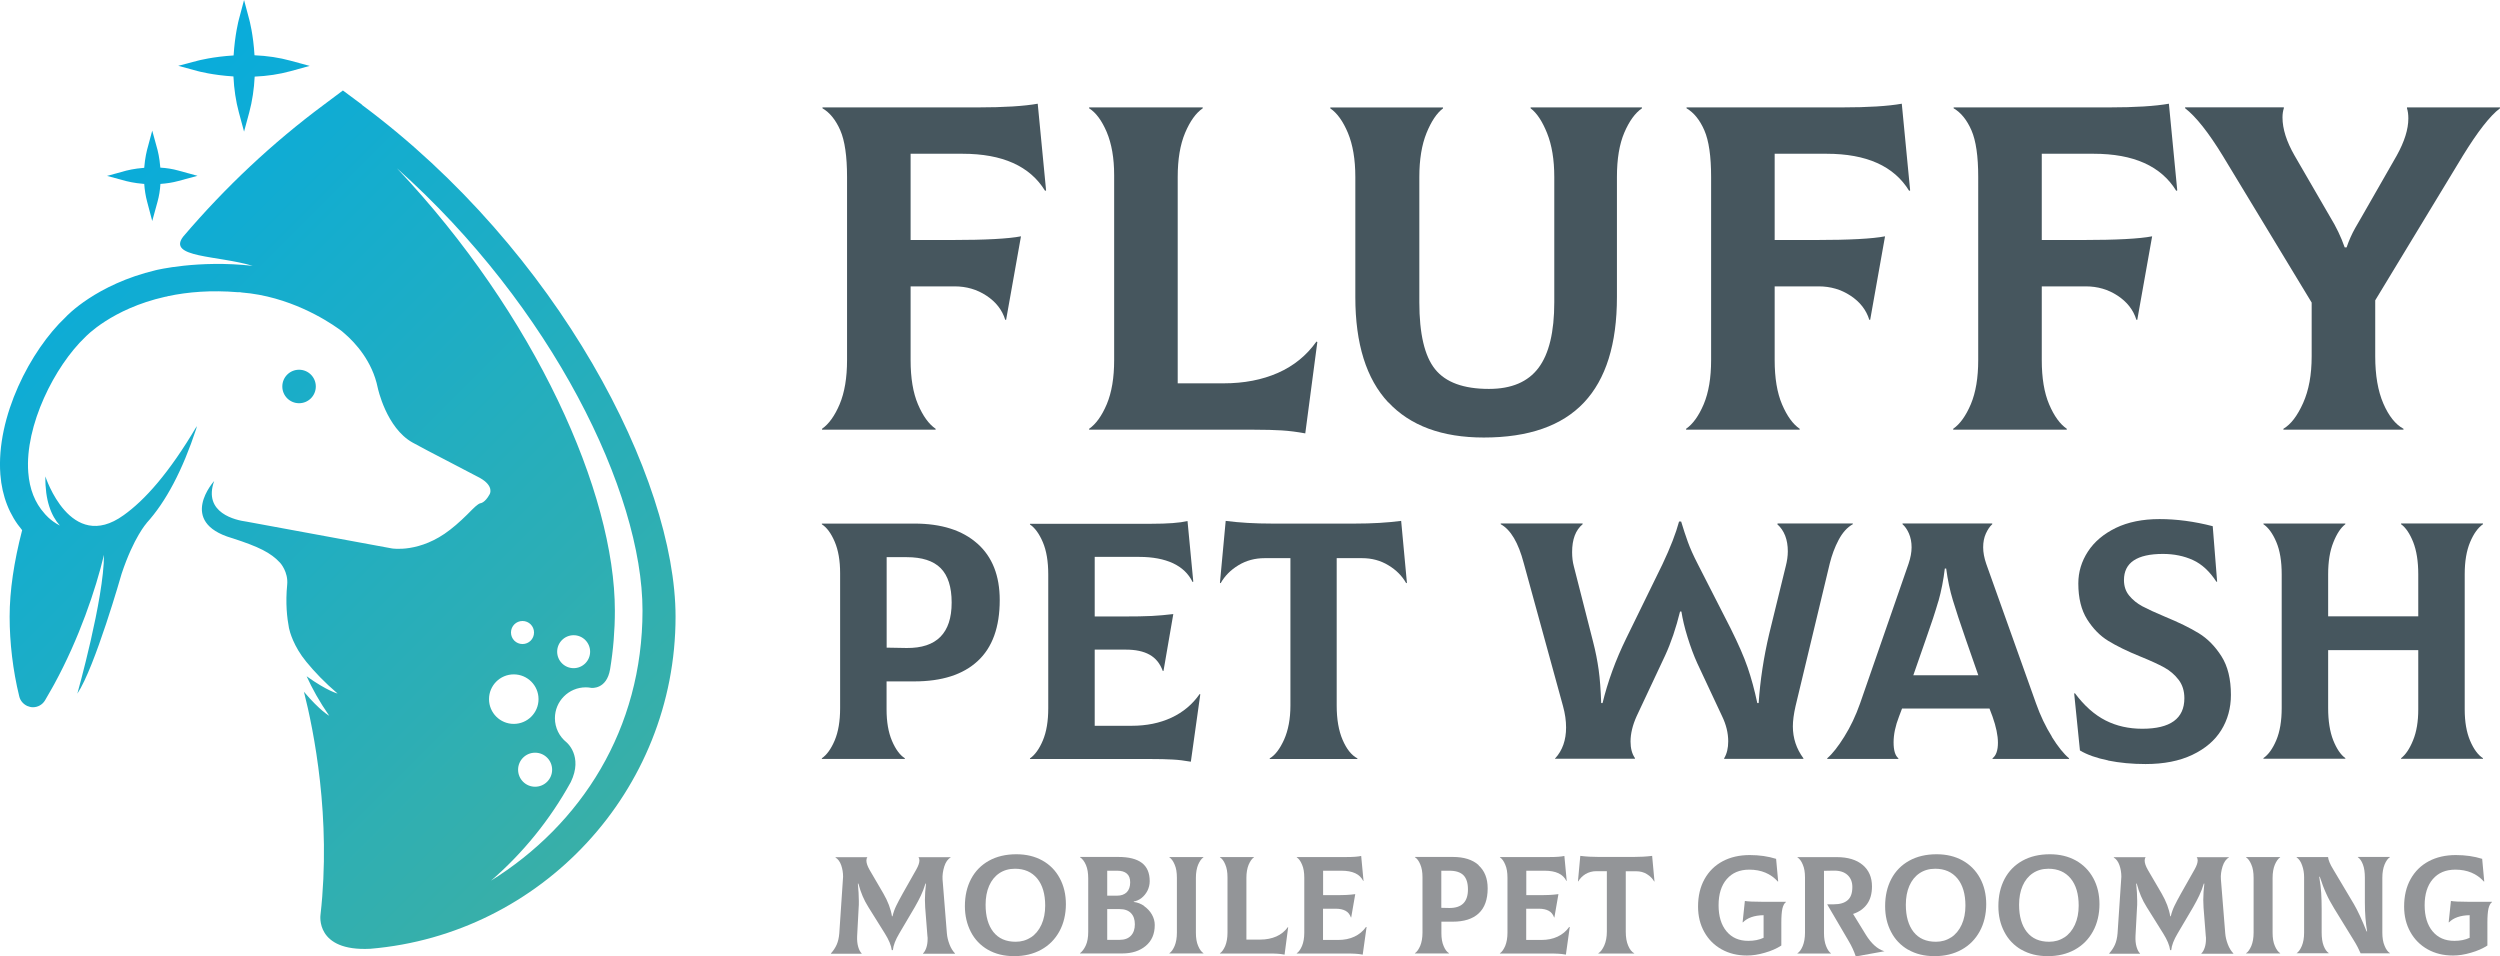
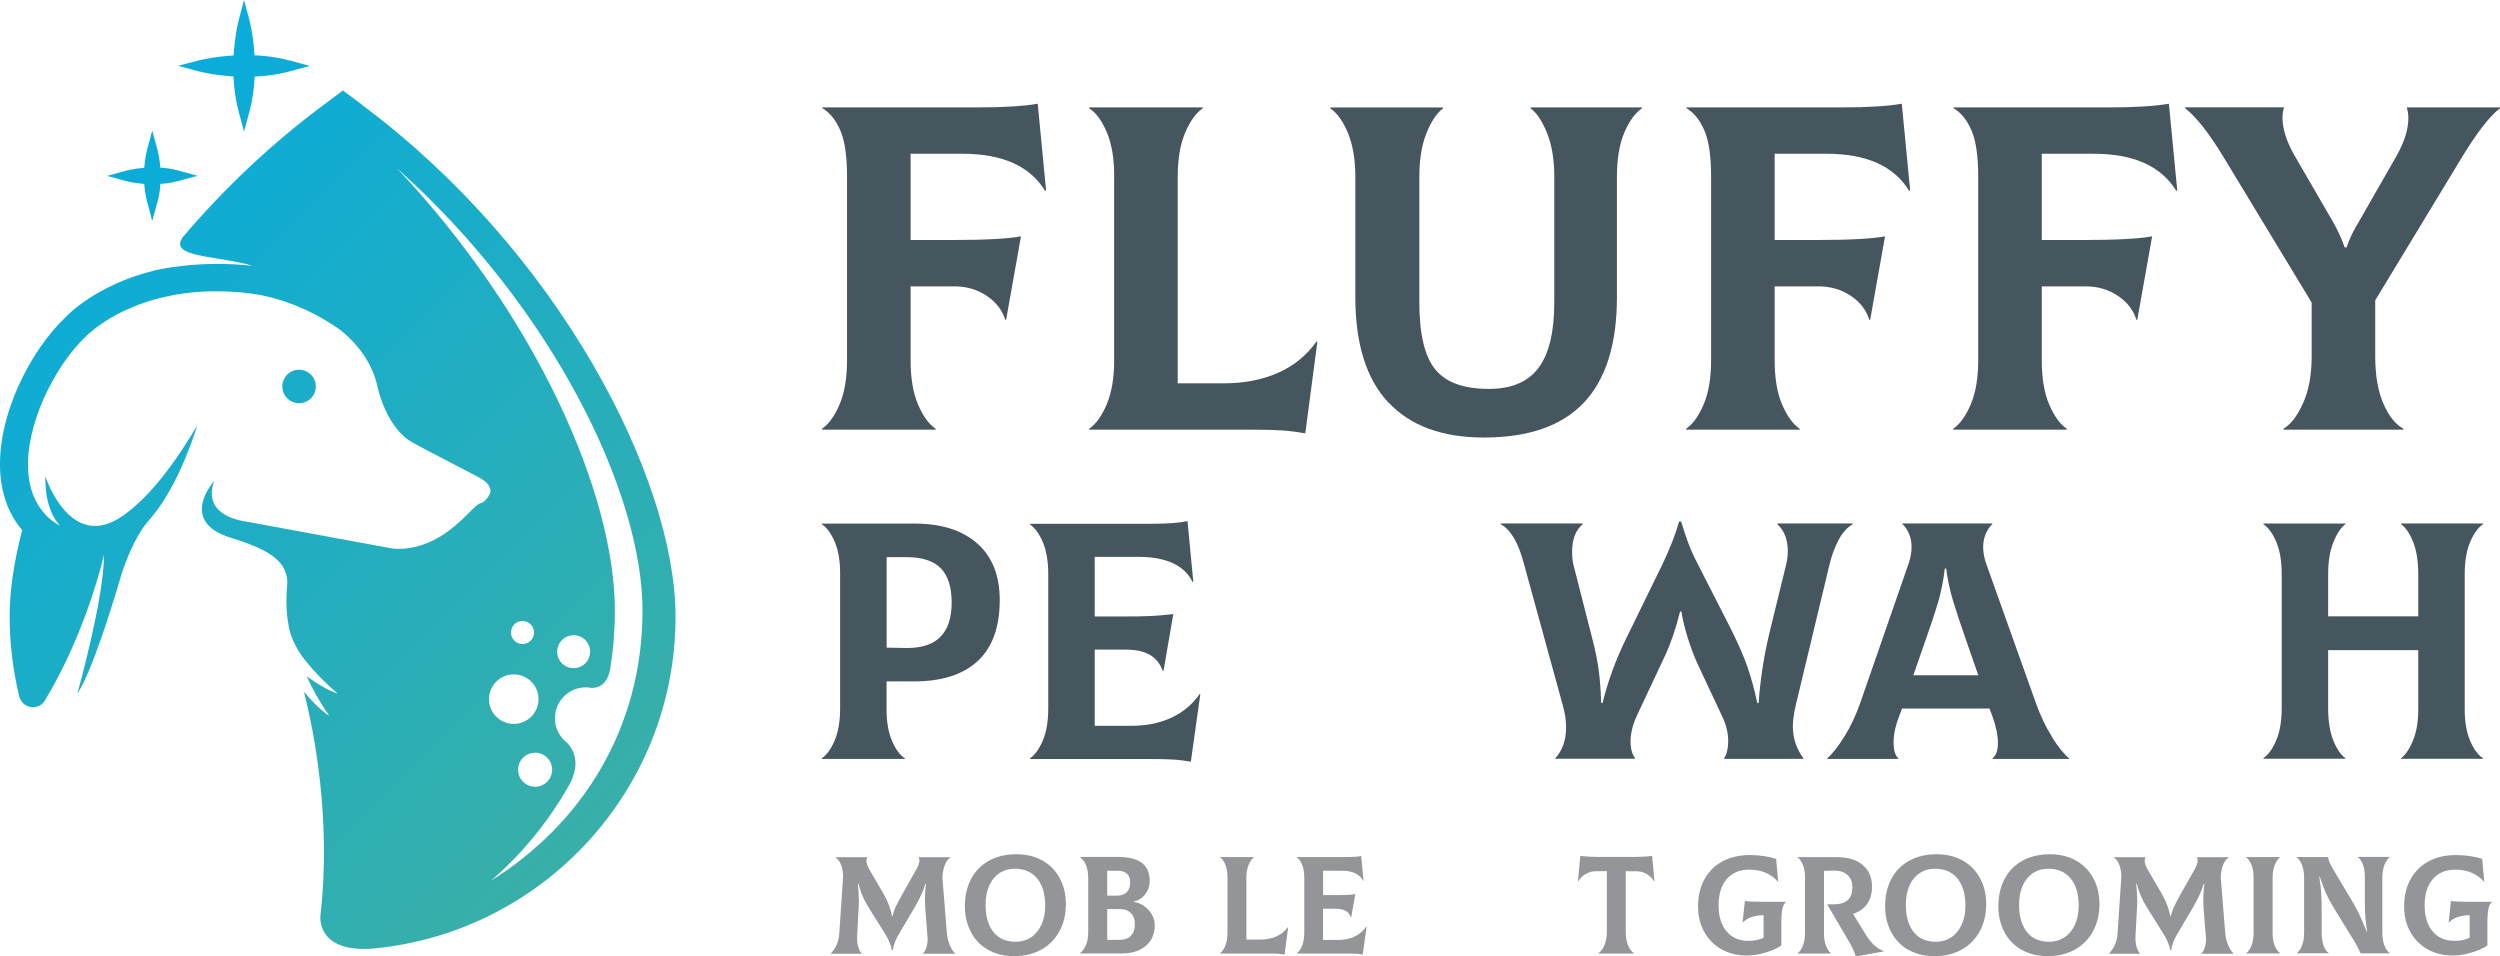
<svg xmlns="http://www.w3.org/2000/svg" xmlns:xlink="http://www.w3.org/1999/xlink" id="Logo" viewBox="0 0 277.7 106.24">
  <defs>
    <style>.cls-1{fill:#939598;}.cls-2{fill:#46565e;}.cls-3{fill:url(#Nueva_muestra_de_degradado_8-4);}.cls-4{fill:url(#Nueva_muestra_de_degradado_8-2);}.cls-5{fill:url(#Nueva_muestra_de_degradado_8-3);}.cls-6{fill:url(#Nueva_muestra_de_degradado_8);}</style>
    <linearGradient id="Nueva_muestra_de_degradado_8" x1="-2.69" y1="7.01" x2="87.53" y2="97.23" gradientUnits="userSpaceOnUse">
      <stop offset="0" stop-color="#00abe4" />
      <stop offset="1" stop-color="#42b09e" />
    </linearGradient>
    <linearGradient id="Nueva_muestra_de_degradado_8-2" x1="12.06" y1="-7.74" x2="102.28" y2="82.48" xlink:href="#Nueva_muestra_de_degradado_8" />
    <linearGradient id="Nueva_muestra_de_degradado_8-3" x1=".86" y1="3.46" x2="91.09" y2="93.69" xlink:href="#Nueva_muestra_de_degradado_8" />
    <linearGradient id="Nueva_muestra_de_degradado_8-4" x1="-9.23" y1="13.55" x2="80.99" y2="103.77" xlink:href="#Nueva_muestra_de_degradado_8" />
  </defs>
  <g>
    <g>
      <path class="cls-6" d="M35.08,42.93c0-1.03-.83-1.86-1.86-1.86s-1.86,.83-1.86,1.86,.83,1.86,1.86,1.86,1.86-.83,1.86-1.86Z" />
      <path class="cls-4" d="M25.93,8.49c.07,1.42,.27,2.76,.6,3.98l.58,2.15,.58-2.15c.33-1.23,.53-2.56,.6-3.96,1.4-.06,2.73-.26,3.97-.6l2.14-.59-2.14-.58c-1.24-.34-2.58-.54-3.99-.6-.13-2.29-.56-3.89-.58-3.96l-.58-2.18-.58,2.18c-.02,.07-.44,1.68-.58,3.98-2.3,.14-3.91,.56-3.98,.58l-2.17,.57,2.17,.59c.07,.02,1.67,.45,3.96,.59Z" />
      <path class="cls-5" d="M16.02,20.41c.05,.69,.15,1.35,.32,1.98l.57,2.16,.59-2.15c.17-.62,.28-1.27,.32-1.97,.7-.05,1.36-.15,1.97-.32l2.15-.58-2.15-.59c-.61-.17-1.28-.28-1.98-.32-.09-1.14-.3-1.92-.31-1.96l-.59-2.15-.58,2.16s-.22,.82-.31,1.97c-1.15,.09-1.94,.3-1.98,.31l-2.15,.59,2.15,.58s.82,.22,1.96,.31Z" />
    </g>
    <path class="cls-3" d="M40.24,11.65l-2.15-1.6-2.15,1.61c-5.67,4.21-10.89,9.11-15.58,14.61-1.85,2.37,3.85,2.09,7.71,3.26-6.05-.68-10.76,.48-10.76,.48-6.63,1.58-9.91,5.09-10.04,5.24C3.4,38.9-.45,46.28,.04,52.71c.19,2.44,1.02,4.52,2.42,6.18-.91,3.51-1.39,6.74-1.39,9.61s.36,5.98,1.07,8.86c.11,.47,.45,.86,.89,1.06,.21,.09,.42,.14,.63,.14,.54,0,1.06-.28,1.35-.78,.66-1.13,1.02-1.79,1.02-1.79,2.75-5.04,4.6-10.5,5.52-14.36,.01,4.87-2.96,15.42-2.96,15.42,1.95-2.89,4.92-13.32,4.92-13.32,1.35-4.06,2.78-5.63,2.78-5.63h-.01c2.15-2.36,3.99-5.85,5.52-10.48,.03-.1,.05-.2,.06-.29-3.09,5.25-5.82,8.26-8.13,9.9-5.92,4.27-8.69-4.31-8.69-4.31-.04,2.66,.64,4.37,1.61,5.46-1.12-.57-1.72-1.36-1.72-1.36-1.05-1.17-1.65-2.69-1.79-4.54-.4-5.21,2.94-11.82,6.34-15.05,.04-.04,2.92-3.12,8.85-4.46,.12-.01,.24-.04,.35-.08,2.19-.46,4.77-.68,7.76-.43,.04,0,.15,0,.23,0,.06,.01,.13,.02,.19,.03,5.25,.42,9.37,3.06,10.66,3.97h0s.09,.06,.23,.16c.12,.09,.19,.14,.2,.15,.04,.03,.08,.07,.12,.1,.03,.02,.06,.05,.09,.08,.05,.04,.1,.08,.15,.13,1.11,.96,3.05,3.02,3.65,6,0,0,.94,4.45,3.87,6.08,1.03,.57,2.27,1.21,3.79,2,.98,.51,2.07,1.08,3.35,1.75,0,0,.13,.06,.31,.16,1.67,.93,1.11,1.83,1.11,1.83-.53,.98-1.03,1-1.03,1-.29,.06-.89,.68-.89,.68h0c-.73,.75-1.62,1.61-2.47,2.26-3.34,2.62-6.46,2.08-6.46,2.08l-16.17-2.98h0c-1.14-.15-4.86-.93-3.58-4.51,0,0-4.13,4.55,1.97,6.34,0,0,.04,.01,.1,.03h0c2.89,.94,4.22,1.59,5.26,2.72,0,0,.92,1,.78,2.43-.2,2.03-.02,3.67,.2,4.82,.08,.39,.51,2.03,1.93,3.75,.91,1.11,2.04,2.3,3.47,3.52,0,0-1.13-.27-3.44-1.92,.6,1.33,1.41,2.8,2.51,4.39,0,0-1.01-.54-2.81-2.67,1.09,4.28,3.06,14.03,1.84,24.78,0,0-.62,4.09,5.54,3.77,18.96-1.6,33.9-17.53,33.9-36.89,0-15.38-13.03-40.66-34.85-56.86Zm16.83,63.26c1.52,0,2.75,1.23,2.75,2.75s-1.23,2.75-2.75,2.75-2.75-1.23-2.75-2.75,1.23-2.75,2.75-2.75Zm-.31-4.65c0-.71,.57-1.28,1.28-1.28s1.28,.57,1.28,1.28-.57,1.28-1.28,1.28-1.28-.57-1.28-1.28Zm4.57,15.24c0,1.04-.84,1.89-1.89,1.89s-1.89-.85-1.89-1.89,.84-1.89,1.89-1.89,1.89,.85,1.89,1.89Zm-6.84,12.37c3.59-3.09,6.61-6.82,8.91-10.99,1.41-2.9-.48-4.43-.48-4.43h0c-.78-.63-1.28-1.59-1.28-2.67,0-1.9,1.54-3.43,3.43-3.43,.21,0,.42,.02,.61,.06h0s1.71,.22,2.09-2.08c.35-2.11,.53-4.28,.53-6.49,0-13.09-8.82-32.85-24.21-49.15,17.22,15.35,27.28,36,27.28,49.13s-6.76,23.75-16.9,30.05Zm7.4-25.48c0-1.01,.82-1.83,1.83-1.83s1.83,.82,1.83,1.83-.82,1.83-1.83,1.83-1.83-.82-1.83-1.83Z" />
  </g>
  <g>
    <path class="cls-2" d="M116.19,21.15l-.1,.05c-1.68-2.75-4.74-4.12-9.17-4.12h-5.77v9.58h4.53c3.78,0,6.35-.14,7.73-.41l-1.65,9.27h-.1c-.34-1.1-1.04-1.99-2.09-2.68-1.05-.69-2.22-1.03-3.53-1.03h-4.89v8.19c0,1.99,.27,3.63,.82,4.92,.55,1.29,1.2,2.19,1.96,2.71v.1h-12.62v-.1c.75-.52,1.41-1.43,1.96-2.73,.55-1.31,.82-2.94,.82-4.89V19.66c0-2.3-.25-4.03-.75-5.18-.5-1.15-1.16-1.97-1.98-2.45v-.1h17.26c2.92,0,5.13-.14,6.65-.41l.93,9.64Z" />
    <path class="cls-2" d="M142.39,47.81c-.81-.05-1.85-.08-3.12-.08h-18.29v-.1c.75-.52,1.41-1.43,1.96-2.73,.55-1.31,.82-2.94,.82-4.89V19.45c0-1.89-.28-3.48-.82-4.77-.55-1.29-1.2-2.17-1.96-2.65v-.1h12.62v.1c-.76,.52-1.41,1.43-1.96,2.73-.55,1.31-.82,2.94-.82,4.89v22.93h5.1c2.27,0,4.28-.39,6.03-1.16,1.75-.77,3.18-1.93,4.28-3.48l.1,.05-1.34,10.15c-.93-.17-1.79-.28-2.6-.33Z" />
    <path class="cls-2" d="M154.21,44.7c-2.44-2.61-3.66-6.51-3.66-11.7v-13.34c0-1.96-.28-3.59-.82-4.89-.55-1.31-1.2-2.21-1.96-2.73v-.1h12.52v.1c-.69,.52-1.3,1.43-1.83,2.73-.53,1.31-.8,2.94-.8,4.89v13.91c0,3.5,.58,5.99,1.75,7.44,1.17,1.46,3.16,2.19,5.98,2.19,2.51,0,4.34-.78,5.51-2.34,1.17-1.56,1.75-3.99,1.75-7.29v-13.91c0-1.92-.27-3.55-.8-4.87-.53-1.32-1.14-2.24-1.83-2.76v-.1h12.37v.1c-.76,.52-1.41,1.42-1.96,2.7-.55,1.29-.82,2.93-.82,4.92v13.34c0,5.22-1.22,9.13-3.66,11.72-2.44,2.59-6.15,3.89-11.13,3.89-4.64,0-8.17-1.31-10.61-3.92Z" />
    <path class="cls-2" d="M212.17,21.15l-.1,.05c-1.68-2.75-4.74-4.12-9.17-4.12h-5.77v9.58h4.53c3.78,0,6.35-.14,7.73-.41l-1.65,9.27h-.1c-.34-1.1-1.04-1.99-2.09-2.68-1.05-.69-2.22-1.03-3.53-1.03h-4.89v8.19c0,1.99,.27,3.63,.82,4.92,.55,1.29,1.2,2.19,1.96,2.71v.1h-12.62v-.1c.75-.52,1.41-1.43,1.96-2.73,.55-1.31,.82-2.94,.82-4.89V19.66c0-2.3-.25-4.03-.75-5.18-.5-1.15-1.16-1.97-1.98-2.45v-.1h17.26c2.92,0,5.13-.14,6.65-.41l.93,9.64Z" />
    <path class="cls-2" d="M241.84,21.15l-.1,.05c-1.68-2.75-4.74-4.12-9.17-4.12h-5.77v9.58h4.53c3.78,0,6.35-.14,7.73-.41l-1.65,9.27h-.1c-.34-1.1-1.04-1.99-2.09-2.68-1.05-.69-2.22-1.03-3.53-1.03h-4.89v8.19c0,1.99,.27,3.63,.82,4.92,.55,1.29,1.2,2.19,1.96,2.71v.1h-12.62v-.1c.75-.52,1.41-1.43,1.96-2.73,.55-1.31,.82-2.94,.82-4.89V19.66c0-2.3-.25-4.03-.75-5.18-.5-1.15-1.16-1.97-1.98-2.45v-.1h17.26c2.92,0,5.13-.14,6.65-.41l.93,9.64Z" />
    <path class="cls-2" d="M277.7,11.93v.1c-1.1,.82-2.47,2.58-4.12,5.26l-9.74,16.07v6.23c0,2.09,.3,3.84,.9,5.23,.6,1.39,1.35,2.33,2.24,2.81v.1h-13.34v-.1c.82-.48,1.55-1.43,2.19-2.86,.64-1.43,.95-3.15,.95-5.18v-5.98l-9.89-16.33c-1.58-2.58-2.97-4.33-4.17-5.26v-.1h10.97v.1c-.1,.31-.15,.65-.15,1.03,0,1.27,.45,2.68,1.34,4.23l3.97,6.85c.65,1.06,1.19,2.18,1.6,3.35h.21c.27-.79,.59-1.5,.95-2.14,.36-.63,.59-1.04,.7-1.21l3.92-6.85c.86-1.55,1.29-2.92,1.29-4.12,0-.45-.05-.82-.15-1.13v-.1h10.36Z" />
    <path class="cls-2" d="M108.57,60.38c1.66,1.48,2.48,3.57,2.48,6.28,0,3.01-.82,5.27-2.45,6.77-1.63,1.51-3.98,2.26-7.04,2.26h-3.08v3.12c0,1.38,.2,2.54,.6,3.48,.4,.94,.88,1.59,1.43,1.94v.07h-9.22v-.07c.55-.38,1.03-1.04,1.43-1.99,.4-.95,.6-2.14,.6-3.57v-15.01c0-1.38-.2-2.54-.6-3.48-.4-.94-.88-1.59-1.43-1.94v-.08h10.27c3.01,0,5.34,.74,7,2.22Zm-2.86,6.55c0-1.73-.41-3-1.22-3.82-.82-.82-2.08-1.22-3.78-1.22h-2.22v10.05l2.22,.04c3.34,.03,5-1.66,5-5.04Z" />
    <path class="cls-2" d="M133.33,77.12l-1.05,7.49c-.7-.12-1.37-.21-2.01-.24-.64-.04-1.5-.06-2.58-.06h-13.28v-.07c.55-.38,1.03-1.04,1.43-1.99,.4-.95,.6-2.14,.6-3.57v-14.86c0-1.46-.2-2.65-.6-3.59-.4-.94-.88-1.6-1.43-1.97v-.08h13.51c1.78,0,3.11-.1,3.99-.3l.64,6.73-.08,.04c-.45-.93-1.18-1.62-2.18-2.09-1-.46-2.25-.7-3.72-.7h-4.97v6.62h2.86c1.58,0,2.75-.02,3.5-.06,.75-.04,1.54-.11,2.37-.21l-1.09,6.32h-.08c-.3-.83-.79-1.43-1.47-1.81-.68-.38-1.56-.56-2.63-.56h-3.46v8.46h4.1c1.66,0,3.13-.3,4.42-.9,1.29-.6,2.34-1.48,3.14-2.63l.08,.04Z" />
-     <path class="cls-2" d="M156.28,64.74l-.08,.04c-.45-.8-1.11-1.47-1.98-1.99-.87-.53-1.84-.79-2.92-.79h-2.82v16.37c0,1.53,.22,2.8,.66,3.82,.44,1.02,.98,1.7,1.64,2.05v.07h-9.74v-.07c.6-.35,1.13-1.05,1.6-2.09,.46-1.04,.7-2.3,.7-3.78v-16.37h-2.86c-1.08,0-2.05,.26-2.92,.79-.87,.53-1.52,1.19-1.97,1.99l-.08-.04,.64-6.88c1.53,.2,3.25,.3,5.16,.3h9.18c1.91,0,3.62-.1,5.15-.3l.64,6.88Z" />
    <path class="cls-2" d="M172.76,84.23c.8-.88,1.2-2.02,1.2-3.42,0-.75-.11-1.54-.34-2.37l-4.36-15.88c-.6-2.28-1.45-3.72-2.56-4.33v-.08h9.1v.08c-.78,.65-1.17,1.68-1.17,3.09,0,.58,.06,1.1,.19,1.58l2.14,8.39c.28,1.08,.48,2.12,.62,3.12,.14,1,.23,2.23,.28,3.69h.15c.58-2.38,1.45-4.78,2.63-7.19l4.03-8.24c.88-1.86,1.49-3.44,1.84-4.74h.23c.25,.83,.5,1.59,.75,2.28,.25,.69,.61,1.5,1.09,2.43l3.65,7.15c.85,1.71,1.49,3.16,1.9,4.36,.41,1.2,.77,2.52,1.07,3.95h.15c.17-2.53,.56-5.09,1.17-7.68l1.84-7.52c.15-.58,.23-1.13,.23-1.66,0-1.3-.39-2.31-1.17-3.01l.04-.08h8.35v.08c-.63,.35-1.15,.94-1.58,1.75-.43,.81-.75,1.69-.98,2.61l-3.8,15.84c-.2,.88-.3,1.63-.3,2.26,0,1.3,.39,2.48,1.17,3.54v.07h-8.8v-.07c.3-.5,.45-1.13,.45-1.88,0-.93-.23-1.86-.68-2.79l-2.75-5.87c-.4-.88-.76-1.85-1.09-2.92-.33-1.06-.55-2.01-.68-2.84h-.15c-.45,1.83-1,3.46-1.66,4.89l-3.16,6.73c-.45,1-.68,1.94-.68,2.82,0,.75,.16,1.37,.49,1.84v.07h-8.88v-.07Z" />
    <path class="cls-2" d="M227.91,81.84c.7,1.12,1.34,1.91,1.92,2.39v.07h-8.5v-.07c.4-.3,.6-.88,.6-1.73,0-.8-.2-1.77-.6-2.9l-.34-.9h-9.71l-.34,.9c-.4,1.03-.6,1.98-.6,2.86s.17,1.47,.53,1.77v.07h-7.9v-.07c.58-.5,1.21-1.3,1.9-2.41,.69-1.1,1.27-2.33,1.75-3.69l5.38-15.5c.23-.68,.34-1.29,.34-1.84s-.1-1.09-.3-1.54c-.2-.45-.44-.79-.71-1.02v-.08h9.97v.08c-.28,.25-.51,.6-.71,1.04-.2,.44-.3,.95-.3,1.52s.11,1.17,.34,1.84l5.53,15.5c.48,1.36,1.07,2.59,1.77,3.71Zm-12.6-15.05c-.33,1.14-.79,2.55-1.39,4.23l-1.39,3.99h7.22l-1.39-3.99c-.63-1.8-1.1-3.25-1.43-4.33-.33-1.08-.58-2.26-.75-3.54h-.15c-.15,1.28-.39,2.49-.71,3.63Z" />
-     <path class="cls-2" d="M234.18,84.47c-1.29-.26-2.34-.63-3.14-1.11l-.64-6.32,.08-.04c1.05,1.41,2.19,2.41,3.41,3.03,1.22,.62,2.58,.92,4.08,.92,3.11,0,4.67-1.13,4.67-3.39,0-.8-.21-1.49-.64-2.05-.43-.56-.96-1.02-1.6-1.37-.64-.35-1.51-.75-2.62-1.2-1.48-.6-2.68-1.19-3.59-1.75-.92-.56-1.7-1.36-2.35-2.39-.65-1.03-.98-2.36-.98-3.99,0-1.28,.36-2.46,1.07-3.55,.71-1.09,1.75-1.96,3.1-2.62,1.35-.65,2.97-.98,4.85-.98s3.87,.26,5.91,.79l.49,6.17h-.08c-.75-1.15-1.62-1.96-2.61-2.41-.99-.45-2.1-.68-3.33-.68-2.88,0-4.33,.97-4.33,2.9,0,.68,.19,1.26,.58,1.73,.39,.48,.88,.87,1.47,1.19,.59,.31,1.42,.7,2.5,1.15,1.53,.63,2.78,1.24,3.76,1.84,.98,.6,1.82,1.46,2.52,2.56,.7,1.1,1.05,2.53,1.05,4.29,0,1.45-.36,2.76-1.07,3.91-.71,1.15-1.79,2.07-3.22,2.75-1.43,.68-3.16,1.02-5.19,1.02-1.48,0-2.87-.13-4.16-.39Z" />
    <path class="cls-2" d="M274.38,60.22c-.4,.95-.6,2.14-.6,3.57v15.01c0,1.38,.2,2.54,.6,3.48,.4,.94,.88,1.59,1.43,1.94v.07h-9.1v-.07c.5-.38,.95-1.04,1.33-1.98,.39-.94,.58-2.09,.58-3.44v-6.58h-10.01v6.43c0,1.43,.19,2.62,.56,3.57,.38,.95,.83,1.62,1.35,1.99v.07h-9.1v-.07c.55-.38,1.03-1.04,1.43-1.99,.4-.95,.6-2.14,.6-3.57v-14.86c0-1.46-.2-2.65-.6-3.59-.4-.94-.88-1.6-1.43-1.97v-.08h9.1v.08c-.5,.38-.95,1.05-1.33,2.01-.39,.96-.58,2.15-.58,3.55v4.67h10.01v-4.67c0-1.43-.19-2.62-.56-3.57-.38-.95-.83-1.62-1.35-1.99v-.08h9.1v.08c-.55,.38-1.03,1.04-1.43,1.99Z" />
  </g>
  <g>
    <path class="cls-1" d="M92.31,105.89c.27-.3,.48-.62,.63-.96,.15-.34,.25-.77,.29-1.27l.4-5.98,.02-.29c0-.45-.07-.88-.21-1.28-.14-.4-.35-.69-.64-.86l.02-.03h3.53c-.07,.08-.11,.21-.11,.37,0,.28,.12,.62,.35,1.03l1.53,2.62c.51,.88,.83,1.73,.96,2.54h.06c.1-.42,.24-.81,.41-1.16,.17-.35,.41-.81,.73-1.38l1.51-2.67c.23-.41,.34-.74,.34-1,0-.15-.04-.27-.11-.35h3.56l.02,.03c-.32,.17-.55,.51-.71,1-.15,.49-.22,.97-.19,1.44l.48,5.98c.03,.4,.13,.81,.29,1.23,.16,.42,.37,.75,.62,1.01l-.02,.03h-3.53l-.02-.03c.14-.12,.27-.33,.37-.62,.1-.29,.15-.62,.15-.99,0-.13,0-.24-.02-.31l-.25-3.19c-.02-.35-.03-.63-.03-.83,0-.57,.04-1.17,.12-1.82h-.06c-.15,.49-.32,.94-.51,1.33-.19,.4-.41,.82-.68,1.29l-1.71,2.9c-.43,.72-.67,1.34-.72,1.87h-.12c-.07-.53-.33-1.15-.77-1.85l-1.83-2.93c-.26-.41-.47-.82-.64-1.22-.17-.4-.33-.86-.47-1.39h-.06c.07,.72,.11,1.36,.11,1.93,0,.34,0,.58-.02,.72l-.17,3.19c-.02,.45,.02,.85,.12,1.19,.1,.34,.23,.58,.39,.73l-.02,.03h-3.39l-.02-.03Z" />
    <path class="cls-1" d="M109.74,105.5c-.83-.48-1.47-1.15-1.9-1.99s-.66-1.79-.66-2.85c0-1.15,.23-2.16,.69-3.03,.46-.87,1.12-1.54,1.98-2.02,.86-.48,1.88-.72,3.05-.72,1.09,0,2.05,.23,2.88,.69,.83,.46,1.48,1.12,1.93,1.96,.46,.84,.69,1.81,.69,2.9s-.24,2.14-.72,3.01c-.48,.88-1.15,1.56-2.02,2.04-.87,.48-1.87,.72-3,.72s-2.1-.24-2.93-.72Zm4.77-1.37c.5-.33,.89-.8,1.17-1.41s.42-1.32,.42-2.12c0-1.3-.3-2.3-.89-3.02-.6-.72-1.42-1.08-2.47-1.08-.67,0-1.25,.17-1.74,.5-.49,.33-.87,.8-1.13,1.4-.26,.6-.39,1.3-.39,2.1,0,1.29,.29,2.29,.86,3.02,.58,.73,1.4,1.09,2.48,1.09,.63,0,1.19-.16,1.69-.49Z" />
    <path class="cls-1" d="M127.1,100.66c.35,.25,.64,.55,.85,.92,.21,.37,.32,.76,.32,1.17,0,.99-.33,1.76-1,2.32-.67,.56-1.54,.84-2.61,.84h-4.69v-.03c.25-.19,.46-.47,.64-.86,.18-.39,.27-.89,.27-1.52v-5.92c0-.6-.08-1.09-.25-1.49-.17-.4-.39-.69-.66-.87v-.03h4.26c1.16,0,2.03,.22,2.61,.66,.58,.44,.87,1.12,.87,2.03,0,.38-.09,.73-.25,1.06-.17,.33-.39,.6-.66,.81-.27,.21-.56,.34-.86,.39v.05c.42,.05,.81,.2,1.16,.45Zm-4.11-3.95v2.78h1.11c.45,0,.8-.13,1.06-.38,.25-.25,.38-.62,.38-1.1,0-.43-.12-.76-.37-.97-.25-.22-.6-.32-1.06-.32h-1.11Zm2.64,7.22c.29-.31,.43-.73,.43-1.26s-.14-.94-.43-1.24c-.29-.3-.71-.45-1.28-.45h-1.36v3.42h1.36c.57,0,.99-.16,1.28-.47Z" />
-     <path class="cls-1" d="M129.89,105.89c.23-.15,.42-.43,.59-.82,.16-.39,.25-.88,.25-1.47v-6.09c0-.6-.08-1.09-.25-1.47-.16-.39-.36-.66-.59-.81v-.03h3.79v.03c-.23,.15-.42,.43-.59,.82-.16,.39-.25,.88-.25,1.46v6.09c0,.6,.08,1.09,.25,1.47,.16,.39,.36,.66,.59,.81v.03h-3.79v-.03Z" />
    <path class="cls-1" d="M141.91,105.94c-.24-.02-.55-.02-.93-.02h-5.47v-.03c.23-.15,.42-.43,.59-.82,.16-.39,.25-.88,.25-1.47v-6.15c0-.57-.08-1.04-.25-1.43-.16-.39-.36-.65-.59-.79v-.03h3.78v.03c-.23,.15-.42,.43-.59,.82-.16,.39-.25,.88-.25,1.46v6.86h1.53c.68,0,1.28-.12,1.8-.35,.52-.23,.95-.58,1.28-1.04l.03,.02-.4,3.04c-.28-.05-.54-.09-.78-.1Z" />
    <path class="cls-1" d="M151.8,102.97l-.43,3.07c-.29-.05-.56-.09-.83-.1-.26-.02-.61-.02-1.06-.02h-5.44v-.03c.23-.15,.42-.43,.59-.82,.16-.39,.25-.88,.25-1.47v-6.09c0-.6-.08-1.09-.25-1.47-.16-.39-.36-.66-.59-.81v-.03h5.53c.73,0,1.27-.04,1.63-.12l.26,2.76-.03,.02c-.19-.38-.48-.67-.89-.86-.41-.19-.92-.28-1.53-.28h-2.04v2.71h1.17c.65,0,1.13,0,1.43-.02,.31-.02,.63-.04,.97-.09l-.45,2.59h-.03c-.12-.34-.32-.59-.6-.74-.28-.15-.64-.23-1.08-.23h-1.42v3.47h1.68c.68,0,1.28-.12,1.81-.37,.53-.25,.96-.61,1.29-1.08l.03,.02Z" />
-     <path class="cls-1" d="M164.23,96.11c.68,.61,1.02,1.46,1.02,2.57,0,1.23-.33,2.16-1,2.78-.67,.62-1.63,.92-2.88,.92h-1.26v1.28c0,.57,.08,1.04,.25,1.43,.16,.39,.36,.65,.59,.79v.03h-3.78v-.03c.23-.15,.42-.43,.59-.82,.16-.39,.25-.88,.25-1.47v-6.15c0-.57-.08-1.04-.25-1.43-.16-.39-.36-.65-.59-.79v-.03h4.21c1.23,0,2.19,.3,2.87,.91Zm-1.17,2.68c0-.71-.17-1.23-.5-1.57-.33-.33-.85-.5-1.55-.5h-.91v4.12l.91,.02c1.37,0,2.05-.68,2.05-2.07Z" />
-     <path class="cls-1" d="M174.37,102.97l-.43,3.07c-.29-.05-.56-.09-.83-.1-.26-.02-.61-.02-1.06-.02h-5.44v-.03c.23-.15,.42-.43,.59-.82,.16-.39,.25-.88,.25-1.47v-6.09c0-.6-.08-1.09-.25-1.47-.16-.39-.36-.66-.59-.81v-.03h5.53c.73,0,1.27-.04,1.63-.12l.26,2.76-.03,.02c-.19-.38-.48-.67-.89-.86-.41-.19-.92-.28-1.53-.28h-2.04v2.71h1.17c.65,0,1.13,0,1.43-.02s.63-.04,.97-.09l-.45,2.59h-.03c-.12-.34-.32-.59-.6-.74-.28-.15-.64-.23-1.08-.23h-1.42v3.47h1.68c.68,0,1.28-.12,1.81-.37,.53-.25,.96-.61,1.29-1.08l.03,.02Z" />
    <path class="cls-1" d="M183.78,97.9l-.03,.02c-.19-.33-.45-.6-.81-.82-.35-.22-.75-.32-1.19-.32h-1.16v6.71c0,.63,.09,1.15,.27,1.56,.18,.42,.4,.7,.67,.84v.03h-3.99v-.03c.25-.14,.46-.43,.66-.86,.19-.43,.29-.94,.29-1.55v-6.71h-1.17c-.44,0-.84,.11-1.2,.32-.35,.22-.62,.49-.81,.82l-.03-.02,.26-2.82c.63,.08,1.33,.12,2.11,.12h3.76c.78,0,1.48-.04,2.11-.12l.26,2.82Z" />
    <path class="cls-1" d="M198.38,100.18v.03c-.17,.11-.3,.35-.39,.71-.08,.36-.12,.88-.12,1.57v2.54c-.51,.33-1.12,.6-1.83,.8-.71,.21-1.37,.31-1.99,.31-1.06,0-2-.23-2.82-.69-.82-.46-1.46-1.1-1.92-1.93-.46-.82-.69-1.76-.69-2.82,0-1.17,.24-2.19,.72-3.05,.48-.86,1.15-1.52,2.01-1.98,.86-.46,1.87-.69,3.01-.69,1.07,0,2.04,.14,2.93,.42l.23,2.51-.03,.02c-.79-.88-1.85-1.33-3.18-1.33-1.07,0-1.9,.35-2.51,1.06-.6,.7-.9,1.67-.9,2.89s.29,2.19,.88,2.9c.59,.71,1.39,1.06,2.42,1.06,.65,0,1.21-.11,1.7-.34v-2.51c-1.04,.02-1.8,.29-2.3,.8l-.03-.02,.25-2.36c.34,.06,.97,.09,1.88,.09h2.68Z" />
    <path class="cls-1" d="M209.3,105.64v.03l-3.16,.57c-.2-.59-.46-1.16-.79-1.71l-2.39-4.08h.74c.68,0,1.19-.15,1.54-.46,.35-.3,.52-.79,.52-1.46,0-.56-.18-1.01-.54-1.34-.36-.33-.87-.49-1.53-.48l-1.08,.02v6.94c0,.55,.08,1.03,.23,1.41,.15,.39,.33,.66,.54,.81v.03h-3.72v-.03c.23-.14,.42-.41,.59-.81,.16-.4,.25-.89,.25-1.47v-6.15c0-.57-.08-1.04-.25-1.43-.16-.39-.36-.65-.59-.79v-.03h4.38c1.22,0,2.18,.29,2.87,.87,.69,.58,1.03,1.38,1.03,2.38,0,.8-.18,1.46-.55,1.97-.37,.51-.88,.87-1.55,1.09l1.43,2.33c.6,.96,1.26,1.56,2,1.8Z" />
    <path class="cls-1" d="M211.96,105.5c-.83-.48-1.47-1.15-1.9-1.99-.44-.84-.66-1.79-.66-2.85,0-1.15,.23-2.16,.69-3.03,.46-.87,1.12-1.54,1.98-2.02,.86-.48,1.88-.72,3.05-.72,1.09,0,2.05,.23,2.88,.69,.83,.46,1.48,1.12,1.94,1.96,.46,.84,.69,1.81,.69,2.9s-.24,2.14-.72,3.01c-.48,.88-1.15,1.56-2.02,2.04-.87,.48-1.87,.72-3,.72s-2.1-.24-2.93-.72Zm4.77-1.37c.5-.33,.89-.8,1.17-1.41,.28-.61,.42-1.32,.42-2.12,0-1.3-.3-2.3-.89-3.02-.6-.72-1.42-1.08-2.47-1.08-.67,0-1.25,.17-1.74,.5-.49,.33-.87,.8-1.13,1.4s-.39,1.3-.39,2.1c0,1.29,.29,2.29,.86,3.02,.58,.73,1.4,1.09,2.48,1.09,.63,0,1.19-.16,1.69-.49Z" />
    <path class="cls-1" d="M224.54,105.5c-.83-.48-1.47-1.15-1.9-1.99-.44-.84-.66-1.79-.66-2.85,0-1.15,.23-2.16,.69-3.03,.46-.87,1.12-1.54,1.98-2.02,.86-.48,1.88-.72,3.05-.72,1.09,0,2.05,.23,2.88,.69,.83,.46,1.48,1.12,1.94,1.96,.46,.84,.69,1.81,.69,2.9s-.24,2.14-.72,3.01c-.48,.88-1.15,1.56-2.02,2.04-.87,.48-1.87,.72-3,.72s-2.1-.24-2.93-.72Zm4.77-1.37c.5-.33,.89-.8,1.17-1.41,.28-.61,.42-1.32,.42-2.12,0-1.3-.3-2.3-.89-3.02-.6-.72-1.42-1.08-2.47-1.08-.67,0-1.25,.17-1.74,.5-.49,.33-.87,.8-1.13,1.4s-.39,1.3-.39,2.1c0,1.29,.29,2.29,.86,3.02,.58,.73,1.4,1.09,2.48,1.09,.63,0,1.19-.16,1.69-.49Z" />
    <path class="cls-1" d="M234.3,105.89c.27-.3,.48-.62,.63-.96,.15-.34,.25-.77,.29-1.27l.4-5.98,.02-.29c0-.45-.07-.88-.21-1.28s-.35-.69-.64-.86l.02-.03h3.53c-.07,.08-.11,.21-.11,.37,0,.28,.12,.62,.35,1.03l1.53,2.62c.51,.88,.83,1.73,.96,2.54h.06c.1-.42,.24-.81,.41-1.16,.17-.35,.41-.81,.73-1.38l1.51-2.67c.23-.41,.34-.74,.34-1,0-.15-.04-.27-.11-.35h3.56l.02,.03c-.32,.17-.55,.51-.71,1-.15,.49-.22,.97-.18,1.44l.48,5.98c.03,.4,.13,.81,.29,1.23,.16,.42,.37,.75,.62,1.01l-.02,.03h-3.53l-.02-.03c.14-.12,.27-.33,.37-.62,.1-.29,.15-.62,.15-.99,0-.13,0-.24-.02-.31l-.25-3.19c-.02-.35-.03-.63-.03-.83,0-.57,.04-1.17,.12-1.82h-.06c-.15,.49-.32,.94-.51,1.33-.19,.4-.41,.82-.68,1.29l-1.71,2.9c-.43,.72-.67,1.34-.72,1.87h-.12c-.07-.53-.33-1.15-.77-1.85l-1.83-2.93c-.26-.41-.47-.82-.64-1.22-.17-.4-.33-.86-.47-1.39h-.06c.07,.72,.11,1.36,.11,1.93,0,.34,0,.58-.02,.72l-.17,3.19c-.02,.45,.02,.85,.12,1.19,.1,.34,.23,.58,.39,.73l-.02,.03h-3.39l-.02-.03Z" />
    <path class="cls-1" d="M249.49,105.89c.23-.15,.42-.43,.59-.82,.16-.39,.25-.88,.25-1.47v-6.09c0-.6-.08-1.09-.25-1.47-.16-.39-.36-.66-.59-.81v-.03h3.79v.03c-.23,.15-.42,.43-.59,.82-.16,.39-.25,.88-.25,1.46v6.09c0,.6,.08,1.09,.25,1.47,.16,.39,.36,.66,.59,.81v.03h-3.79v-.03Z" />
    <path class="cls-1" d="M255.1,105.89c.23-.15,.42-.43,.59-.82,.16-.39,.25-.88,.25-1.47v-6.17c0-.45-.07-.89-.22-1.3-.14-.42-.35-.72-.62-.9v-.03h3.5c.02,.17,.07,.37,.16,.58,.08,.21,.24,.51,.48,.9l2.22,3.73c.43,.73,.9,1.75,1.42,3.05h.06c-.16-.93-.25-1.99-.25-3.18v-2.78c0-.6-.07-1.09-.22-1.48-.15-.39-.34-.66-.56-.8v-.03h3.56v.03c-.23,.14-.42,.41-.59,.81-.16,.4-.25,.89-.25,1.47v6.09c0,.59,.08,1.08,.25,1.47,.16,.4,.36,.67,.59,.81v.03h-3.25c-.19-.44-.44-.93-.77-1.46l-2.17-3.53c-.36-.59-.66-1.14-.89-1.66-.24-.52-.47-1.14-.71-1.86h-.06c.11,.67,.19,1.27,.22,1.8,.03,.54,.05,1.13,.05,1.77v2.62c0,.6,.07,1.09,.22,1.48,.15,.39,.34,.66,.56,.8v.03h-3.56v-.03Z" />
    <path class="cls-1" d="M276.81,100.18v.03c-.17,.11-.3,.35-.39,.71-.08,.36-.12,.88-.12,1.57v2.54c-.51,.33-1.12,.6-1.83,.8-.71,.21-1.37,.31-1.99,.31-1.06,0-2-.23-2.82-.69-.82-.46-1.46-1.1-1.92-1.93-.46-.82-.69-1.76-.69-2.82,0-1.17,.24-2.19,.72-3.05,.48-.86,1.15-1.52,2.01-1.98,.86-.46,1.87-.69,3.01-.69,1.07,0,2.04,.14,2.93,.42l.23,2.51-.03,.02c-.79-.88-1.85-1.33-3.18-1.33-1.07,0-1.9,.35-2.51,1.06-.6,.7-.9,1.67-.9,2.89s.29,2.19,.88,2.9c.59,.71,1.39,1.06,2.42,1.06,.65,0,1.21-.11,1.7-.34v-2.51c-1.04,.02-1.8,.29-2.3,.8l-.03-.02,.25-2.36c.34,.06,.97,.09,1.88,.09h2.68Z" />
  </g>
</svg>